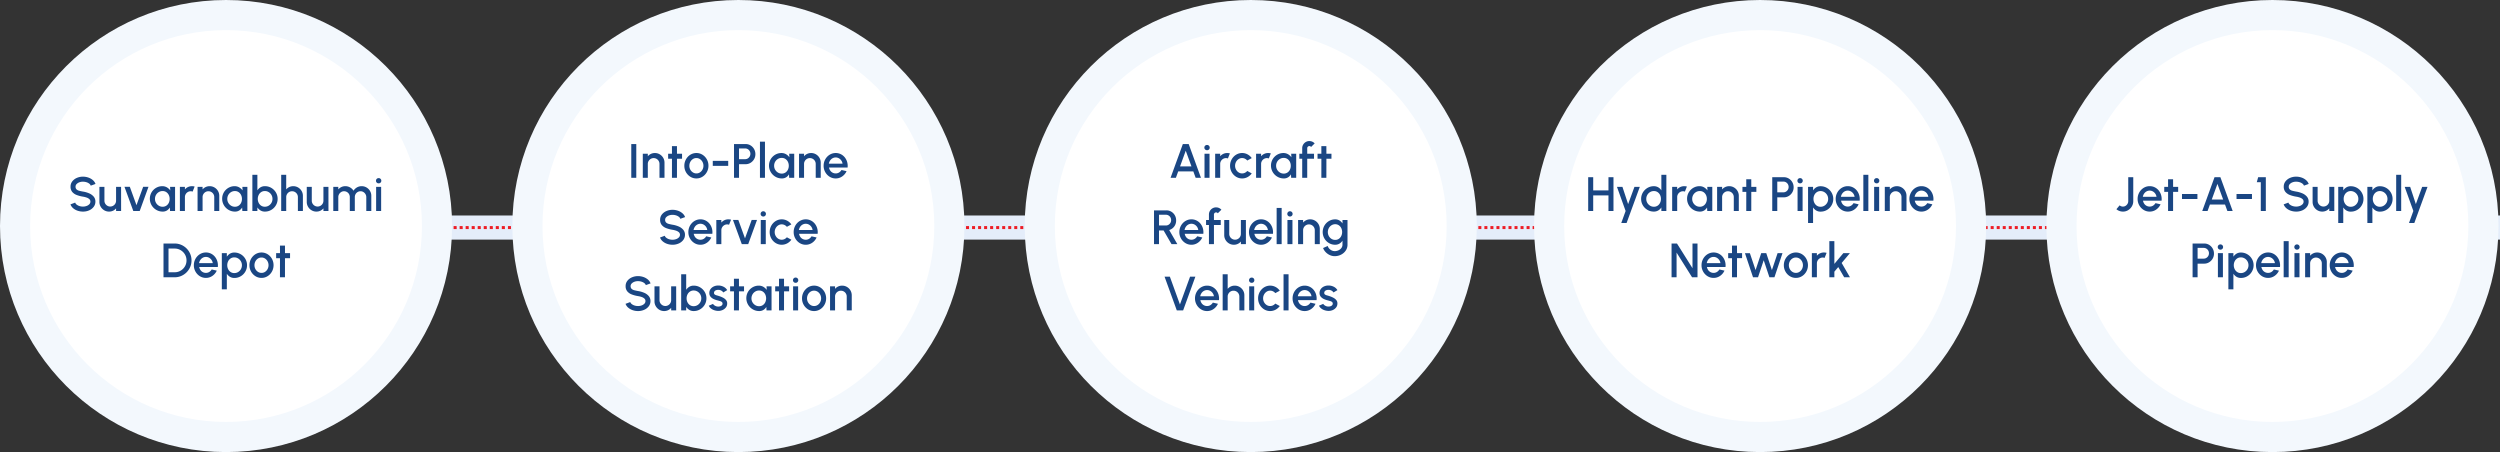
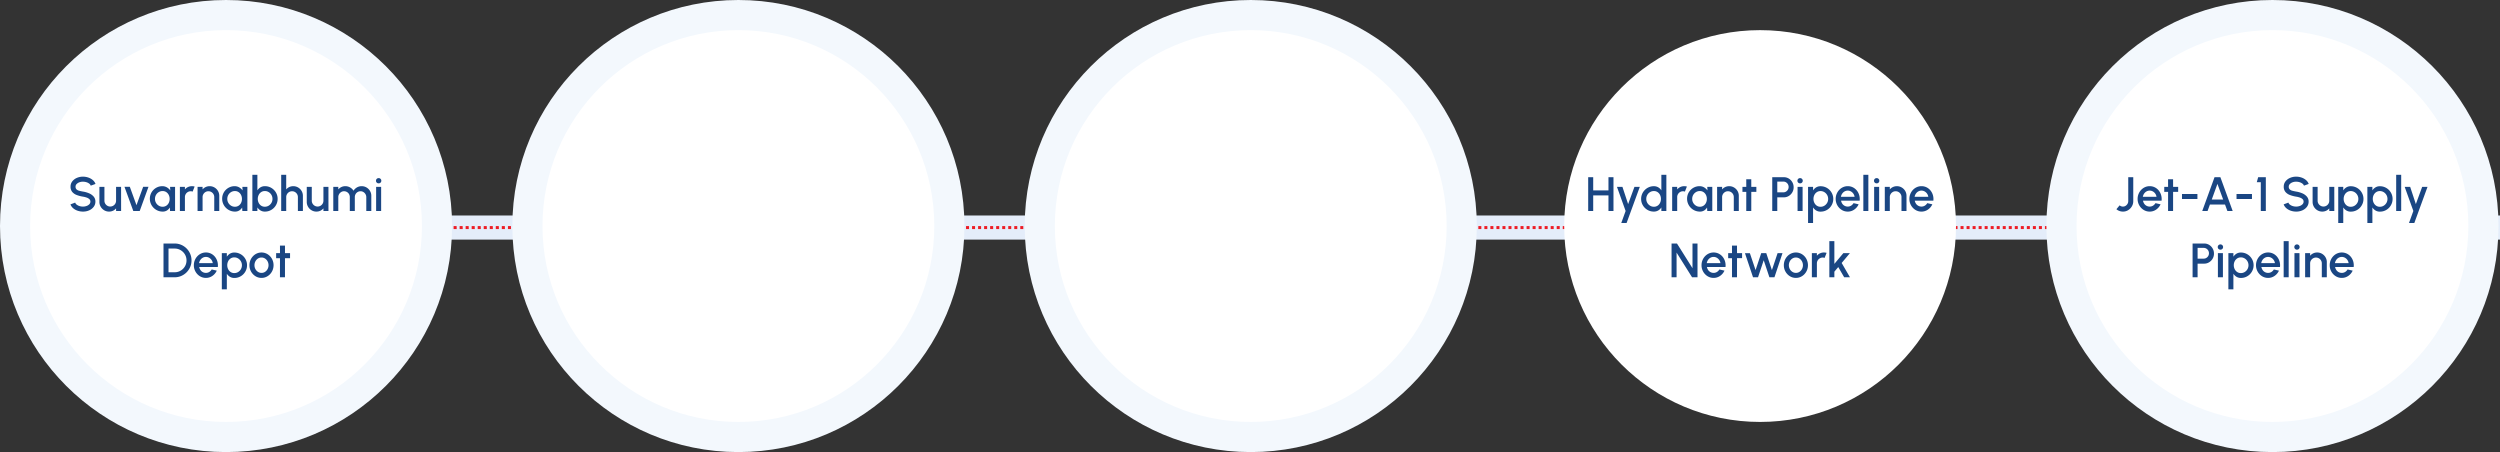
<svg xmlns="http://www.w3.org/2000/svg" width="829.5" height="150" viewBox="0 0 829.5 150">
  <rect x="0" y="0" width="829.5" height="150" fill="#333333" stroke="none" />
  <g id="info_1" data-name="info 1" transform="translate(-2758.25 10063)">
    <g id="Group_40837" data-name="Group 40837" transform="translate(21.25 -114)">
      <path id="Line_10692" data-name="Line 10692" d="M829,4H0V-4H829Z" transform="translate(2737.5 -9873.5)" fill="#e4edfa" />
      <path id="Line_10693" data-name="Line 10693" d="M693,.5h-1v-1h1Zm-2,0h-1v-1h1Zm-2,0h-1v-1h1Zm-2,0h-1v-1h1Zm-2,0h-1v-1h1Zm-2,0h-1v-1h1Zm-2,0h-1v-1h1Zm-2,0h-1v-1h1Zm-2,0h-1v-1h1Zm-2,0h-1v-1h1Zm-2,0h-1v-1h1Zm-2,0h-1v-1h1Zm-2,0h-1v-1h1Zm-2,0h-1v-1h1Zm-2,0h-1v-1h1Zm-2,0h-1v-1h1Zm-2,0h-1v-1h1Zm-2,0h-1v-1h1Zm-2,0h-1v-1h1Zm-2,0h-1v-1h1Zm-2,0h-1v-1h1Zm-2,0h-1v-1h1Zm-2,0h-1v-1h1Zm-2,0h-1v-1h1Zm-2,0h-1v-1h1Zm-2,0h-1v-1h1Zm-2,0h-1v-1h1Zm-2,0h-1v-1h1Zm-2,0h-1v-1h1Zm-2,0h-1v-1h1Zm-2,0h-1v-1h1Zm-2,0h-1v-1h1Zm-2,0h-1v-1h1Zm-2,0h-1v-1h1Zm-2,0h-1v-1h1Zm-2,0h-1v-1h1Zm-2,0h-1v-1h1Zm-2,0h-1v-1h1Zm-2,0h-1v-1h1Zm-2,0h-1v-1h1Zm-2,0h-1v-1h1Zm-2,0h-1v-1h1Zm-2,0h-1v-1h1Zm-2,0h-1v-1h1Zm-2,0h-1v-1h1Zm-2,0h-1v-1h1Zm-2,0h-1v-1h1Zm-2,0h-1v-1h1Zm-2,0h-1v-1h1Zm-2,0h-1v-1h1Zm-2,0h-1v-1h1Zm-2,0h-1v-1h1Zm-2,0h-1v-1h1Zm-2,0h-1v-1h1Zm-2,0h-1v-1h1Zm-2,0h-1v-1h1Zm-2,0h-1v-1h1Zm-2,0h-1v-1h1Zm-2,0h-1v-1h1Zm-2,0h-1v-1h1Zm-2,0h-1v-1h1Zm-2,0h-1v-1h1Zm-2,0h-1v-1h1Zm-2,0h-1v-1h1Zm-2,0h-1v-1h1Zm-2,0h-1v-1h1Zm-2,0h-1v-1h1Zm-2,0h-1v-1h1Zm-2,0h-1v-1h1Zm-2,0h-1v-1h1Zm-2,0h-1v-1h1Zm-2,0h-1v-1h1Zm-2,0h-1v-1h1Zm-2,0h-1v-1h1Zm-2,0h-1v-1h1Zm-2,0h-1v-1h1Zm-2,0h-1v-1h1Zm-2,0h-1v-1h1Zm-2,0h-1v-1h1Zm-2,0h-1v-1h1Zm-2,0h-1v-1h1Zm-2,0h-1v-1h1Zm-2,0h-1v-1h1Zm-2,0h-1v-1h1Zm-2,0h-1v-1h1Zm-2,0h-1v-1h1Zm-2,0h-1v-1h1Zm-2,0h-1v-1h1Zm-2,0h-1v-1h1Zm-2,0h-1v-1h1Zm-2,0h-1v-1h1Zm-2,0h-1v-1h1Zm-2,0h-1v-1h1Zm-2,0h-1v-1h1Zm-2,0h-1v-1h1Zm-2,0h-1v-1h1Zm-2,0h-1v-1h1Zm-2,0h-1v-1h1Zm-2,0h-1v-1h1Zm-2,0h-1v-1h1Zm-2,0h-1v-1h1Zm-2,0h-1v-1h1Zm-2,0h-1v-1h1Zm-2,0h-1v-1h1Zm-2,0h-1v-1h1Zm-2,0h-1v-1h1Zm-2,0h-1v-1h1Zm-2,0h-1v-1h1Zm-2,0h-1v-1h1Zm-2,0h-1v-1h1Zm-2,0h-1v-1h1Zm-2,0h-1v-1h1Zm-2,0h-1v-1h1Zm-2,0h-1v-1h1Zm-2,0h-1v-1h1Zm-2,0h-1v-1h1Zm-2,0h-1v-1h1Zm-2,0h-1v-1h1Zm-2,0h-1v-1h1Zm-2,0h-1v-1h1Zm-2,0h-1v-1h1Zm-2,0h-1v-1h1Zm-2,0h-1v-1h1Zm-2,0h-1v-1h1Zm-2,0h-1v-1h1Zm-2,0h-1v-1h1Zm-2,0h-1v-1h1Zm-2,0h-1v-1h1Zm-2,0h-1v-1h1Zm-2,0h-1v-1h1Zm-2,0h-1v-1h1Zm-2,0h-1v-1h1Zm-2,0h-1v-1h1Zm-2,0h-1v-1h1Zm-2,0h-1v-1h1Zm-2,0h-1v-1h1Zm-2,0h-1v-1h1Zm-2,0h-1v-1h1Zm-2,0h-1v-1h1Zm-2,0h-1v-1h1Zm-2,0h-1v-1h1Zm-2,0h-1v-1h1Zm-2,0h-1v-1h1Zm-2,0h-1v-1h1Zm-2,0h-1v-1h1Zm-2,0h-1v-1h1Zm-2,0h-1v-1h1Zm-2,0h-1v-1h1Zm-2,0h-1v-1h1Zm-2,0h-1v-1h1Zm-2,0h-1v-1h1Zm-2,0h-1v-1h1Zm-2,0h-1v-1h1Zm-2,0h-1v-1h1Zm-2,0h-1v-1h1Zm-2,0h-1v-1h1Zm-2,0h-1v-1h1Zm-2,0h-1v-1h1Zm-2,0h-1v-1h1Zm-2,0h-1v-1h1Zm-2,0h-1v-1h1Zm-2,0h-1v-1h1Zm-2,0h-1v-1h1Zm-2,0h-1v-1h1Zm-2,0h-1v-1h1Zm-2,0h-1v-1h1Zm-2,0h-1v-1h1Zm-2,0h-1v-1h1Zm-2,0h-1v-1h1Zm-2,0h-1v-1h1Zm-2,0h-1v-1h1Zm-2,0h-1v-1h1Zm-2,0h-1v-1h1Zm-2,0h-1v-1h1Zm-2,0h-1v-1h1Zm-2,0h-1v-1h1Zm-2,0h-1v-1h1Zm-2,0h-1v-1h1Zm-2,0h-1v-1h1Zm-2,0h-1v-1h1Zm-2,0h-1v-1h1Zm-2,0h-1v-1h1Zm-2,0h-1v-1h1Zm-2,0h-1v-1h1Zm-2,0h-1v-1h1Zm-2,0h-1v-1h1Zm-2,0h-1v-1h1Zm-2,0h-1v-1h1Zm-2,0h-1v-1h1Zm-2,0h-1v-1h1Zm-2,0h-1v-1h1Zm-2,0h-1v-1h1Zm-2,0h-1v-1h1Zm-2,0h-1v-1h1Zm-2,0h-1v-1h1Zm-2,0h-1v-1h1Zm-2,0h-1v-1h1Zm-2,0h-1v-1h1Zm-2,0h-1v-1h1Zm-2,0h-1v-1h1Zm-2,0h-1v-1h1Zm-2,0h-1v-1h1Zm-2,0h-1v-1h1Zm-2,0h-1v-1h1Zm-2,0h-1v-1h1Zm-2,0h-1v-1h1Zm-2,0h-1v-1h1Zm-2,0h-1v-1h1Zm-2,0h-1v-1h1Zm-2,0h-1v-1h1Zm-2,0h-1v-1h1Zm-2,0h-1v-1h1Zm-2,0h-1v-1h1Zm-2,0h-1v-1h1Zm-2,0h-1v-1h1Zm-2,0h-1v-1h1Zm-2,0h-1v-1h1Zm-2,0h-1v-1h1Zm-2,0h-1v-1h1Zm-2,0h-1v-1h1Zm-2,0h-1v-1h1Zm-2,0h-1v-1h1Zm-2,0h-1v-1h1Zm-2,0h-1v-1h1Zm-2,0h-1v-1h1Zm-2,0h-1v-1h1Zm-2,0h-1v-1h1Zm-2,0h-1v-1h1Zm-2,0h-1v-1h1Zm-2,0h-1v-1h1Zm-2,0h-1v-1h1Zm-2,0h-1v-1h1Zm-2,0h-1v-1h1Zm-2,0h-1v-1h1Zm-2,0h-1v-1h1Zm-2,0h-1v-1h1Zm-2,0h-1v-1h1Zm-2,0h-1v-1h1Zm-2,0h-1v-1h1Zm-2,0h-1v-1h1Zm-2,0h-1v-1h1Zm-2,0h-1v-1h1Zm-2,0h-1v-1h1Zm-2,0h-1v-1h1Zm-2,0h-1v-1h1Zm-2,0h-1v-1h1Zm-2,0h-1v-1h1Zm-2,0h-1v-1h1Zm-2,0h-1v-1h1Zm-2,0h-1v-1h1Zm-2,0h-1v-1h1Zm-2,0h-1v-1h1Zm-2,0h-1v-1h1Zm-2,0h-1v-1h1Zm-2,0h-1v-1h1Zm-2,0h-1v-1h1Zm-2,0h-1v-1h1Zm-2,0h-1v-1h1Zm-2,0h-1v-1h1Zm-2,0h-1v-1h1Zm-2,0h-1v-1h1Zm-2,0h-1v-1h1Zm-2,0h-1v-1h1Zm-2,0h-1v-1h1Zm-2,0h-1v-1h1Zm-2,0h-1v-1h1Zm-2,0h-1v-1h1Zm-2,0h-1v-1h1Zm-2,0h-1v-1h1Zm-2,0h-1v-1h1Zm-2,0h-1v-1h1Zm-2,0h-1v-1h1Zm-2,0h-1v-1h1Zm-2,0h-1v-1h1Zm-2,0h-1v-1h1Zm-2,0h-1v-1h1Zm-2,0h-1v-1h1Zm-2,0h-1v-1h1Zm-2,0h-1v-1h1Zm-2,0h-1v-1h1Zm-2,0h-1v-1h1Zm-2,0h-1v-1h1Zm-2,0h-1v-1h1Zm-2,0h-1v-1h1Zm-2,0h-1v-1h1Zm-2,0h-1v-1h1Zm-2,0h-1v-1h1Zm-2,0h-1v-1h1Zm-2,0h-1v-1h1Zm-2,0h-1v-1h1Zm-2,0h-1v-1h1Zm-2,0h-1v-1h1Zm-2,0h-1v-1h1Zm-2,0h-1v-1h1Zm-2,0h-1v-1h1Zm-2,0h-1v-1h1Zm-2,0h-1v-1h1Zm-2,0H98v-1h1Zm-2,0H96v-1h1Zm-2,0H94v-1h1Zm-2,0H92v-1h1Zm-2,0H90v-1h1Zm-2,0H88v-1h1Zm-2,0H86v-1h1Zm-2,0H84v-1h1Zm-2,0H82v-1h1Zm-2,0H80v-1h1Zm-2,0H78v-1h1Zm-2,0H76v-1h1Zm-2,0H74v-1h1Zm-2,0H72v-1h1Zm-2,0H70v-1h1Zm-2,0H68v-1h1Zm-2,0H66v-1h1Zm-2,0H64v-1h1Zm-2,0H62v-1h1Zm-2,0H60v-1h1Zm-2,0H58v-1h1Zm-2,0H56v-1h1Zm-2,0H54v-1h1Zm-2,0H52v-1h1Zm-2,0H50v-1h1Zm-2,0H48v-1h1Zm-2,0H46v-1h1Zm-2,0H44v-1h1Zm-2,0H42v-1h1Zm-2,0H40v-1h1Zm-2,0H38v-1h1Zm-2,0H36v-1h1Zm-2,0H34v-1h1Zm-2,0H32v-1h1Zm-2,0H30v-1h1Zm-2,0H28v-1h1Zm-2,0H26v-1h1Zm-2,0H24v-1h1Zm-2,0H22v-1h1Zm-2,0H20v-1h1Zm-2,0H18v-1h1Zm-2,0H16v-1h1Zm-2,0H14v-1h1Zm-2,0H12v-1h1Zm-2,0H10v-1h1ZM9,.5H8v-1H9ZM7,.5H6v-1H7ZM5,.5H4v-1H5ZM3,.5H2v-1H3ZM1,.5H0v-1H1Z" transform="translate(2805.5 -9873.5)" fill="#ed1c25" />
      <g id="Group_40836" data-name="Group 40836" transform="translate(2270 -14475)">
        <circle id="Ellipse_2198" data-name="Ellipse 2198" cx="75" cy="75" r="75" transform="translate(467 4526)" fill="#f3f8fd" />
        <circle id="Ellipse_2203" data-name="Ellipse 2203" cx="65" cy="65" r="65" transform="translate(477 4536)" fill="#fff" />
      </g>
      <g id="Group_40835" data-name="Group 40835" transform="translate(2265 -14475)">
        <circle id="Ellipse_2199" data-name="Ellipse 2199" cx="75" cy="75" r="75" transform="translate(642 4526)" fill="#f3f8fd" />
        <circle id="Ellipse_2204" data-name="Ellipse 2204" cx="65" cy="65" r="65" transform="translate(652 4536)" fill="#fff" />
      </g>
      <g id="Group_40832" data-name="Group 40832" transform="translate(2260 -14475)">
        <circle id="Ellipse_2200" data-name="Ellipse 2200" cx="75" cy="75" r="75" transform="translate(817 4526)" fill="#f3f8fd" />
        <circle id="Ellipse_2205" data-name="Ellipse 2205" cx="65" cy="65" r="65" transform="translate(827 4536)" fill="#fff" />
      </g>
      <g id="Group_40833" data-name="Group 40833" transform="translate(2255 -14475)">
-         <circle id="Ellipse_2201" data-name="Ellipse 2201" cx="75" cy="75" r="75" transform="translate(991 4526)" fill="#f3f8fd" />
        <circle id="Ellipse_2206" data-name="Ellipse 2206" cx="65" cy="65" r="65" transform="translate(1001 4536)" fill="#fff" />
      </g>
      <g id="Group_40834" data-name="Group 40834" transform="translate(2250 -14475)">
        <circle id="Ellipse_2202" data-name="Ellipse 2202" cx="75" cy="75" r="75" transform="translate(1166 4526)" fill="#f3f8fd" />
        <circle id="Ellipse_2207" data-name="Ellipse 2207" cx="65" cy="65" r="65" transform="translate(1176 4536)" fill="#fff" />
      </g>
      <path id="Path_77424" data-name="Path 77424" d="M-47.472.208A5.46,5.46,0,0,1-49.24-.08a4.458,4.458,0,0,1-1.48-.828,3.045,3.045,0,0,1-.9-1.284l1.56-.584a1.506,1.506,0,0,0,.524.684,2.918,2.918,0,0,0,.928.468,3.816,3.816,0,0,0,1.14.168,3.452,3.452,0,0,0,1.2-.208,2.348,2.348,0,0,0,.912-.576,1.217,1.217,0,0,0,.348-.864,1.08,1.08,0,0,0-.364-.84,2.635,2.635,0,0,0-.928-.52,7.033,7.033,0,0,0-1.172-.288,10.229,10.229,0,0,1-2.108-.56,3.51,3.51,0,0,1-1.472-1.032,2.652,2.652,0,0,1-.54-1.728,2.779,2.779,0,0,1,.572-1.744,3.776,3.776,0,0,1,1.512-1.156,5.016,5.016,0,0,1,2.036-.412,5.444,5.444,0,0,1,1.748.284,4.548,4.548,0,0,1,1.488.824,3.044,3.044,0,0,1,.924,1.308l-1.576.568a1.461,1.461,0,0,0-.52-.684,2.968,2.968,0,0,0-.924-.46,3.816,3.816,0,0,0-1.14-.168,3.214,3.214,0,0,0-1.2.2,2.432,2.432,0,0,0-.908.58,1.2,1.2,0,0,0-.352.856,1.2,1.2,0,0,0,.328.912,2,2,0,0,0,.884.46q.556.148,1.244.268a8.456,8.456,0,0,1,2.044.584,4.052,4.052,0,0,1,1.512,1.084,2.482,2.482,0,0,1,.572,1.66,2.784,2.784,0,0,1-.572,1.74A3.761,3.761,0,0,1-45.428-.2,5.035,5.035,0,0,1-47.472.208ZM-42.016-3V-8h1.664v4.592a1.861,1.861,0,0,0,.264.976,1.989,1.989,0,0,0,.7.7,1.868,1.868,0,0,0,.968.26,1.862,1.862,0,0,0,.972-.26,1.967,1.967,0,0,0,.7-.7,1.883,1.883,0,0,0,.26-.976V-8h1.664l.008,8H-36.48l-.008-.864A2.906,2.906,0,0,1-37.5-.08a3.008,3.008,0,0,1-1.3.288,3.107,3.107,0,0,1-1.616-.432,3.267,3.267,0,0,1-1.16-1.16A3.107,3.107,0,0,1-42.016-3ZM-28.64,0h-2.136L-33.7-8.016h1.776l2.208,6.1,2.216-6.1h1.768Zm10.064-8h1.664V0h-1.672l-.064-1.16a2.782,2.782,0,0,1-.952.992,2.611,2.611,0,0,1-1.416.376,4.165,4.165,0,0,1-1.656-.332,4.272,4.272,0,0,1-1.364-.924,4.308,4.308,0,0,1-.916-1.364,4.2,4.2,0,0,1-.328-1.66,4.092,4.092,0,0,1,.32-1.612,4.129,4.129,0,0,1,.888-1.324A4.209,4.209,0,0,1-22.756-7.9a3.992,3.992,0,0,1,1.6-.324,2.962,2.962,0,0,1,1.54.4A3.6,3.6,0,0,1-18.5-6.816Zm-2.48,6.6a2.187,2.187,0,0,0,1.232-.348,2.342,2.342,0,0,0,.82-.94A2.925,2.925,0,0,0-18.712-4a2.91,2.91,0,0,0-.3-1.32,2.383,2.383,0,0,0-.82-.94,2.168,2.168,0,0,0-1.228-.348,2.392,2.392,0,0,0-1.272.352,2.581,2.581,0,0,0-.912.944A2.611,2.611,0,0,0-23.576-4a2.535,2.535,0,0,0,.348,1.316,2.667,2.667,0,0,0,.92.936A2.364,2.364,0,0,0-21.056-1.4ZM-15.312,0V-8h1.664v.848a2.985,2.985,0,0,1,1.024-.784,3.026,3.026,0,0,1,1.312-.288,3.361,3.361,0,0,1,.888.12l-.664,1.68a1.727,1.727,0,0,0-.624-.12,1.868,1.868,0,0,0-.968.26,1.989,1.989,0,0,0-.7.7,1.861,1.861,0,0,0-.264.976V0ZM-2.248-5.016V0H-3.912V-4.608a1.883,1.883,0,0,0-.26-.976,1.967,1.967,0,0,0-.7-.7,1.877,1.877,0,0,0-.98-.26,1.868,1.868,0,0,0-.968.26,1.989,1.989,0,0,0-.7.7,1.861,1.861,0,0,0-.264.976V0H-9.448V-8h1.664v.848A2.985,2.985,0,0,1-6.76-7.936a3.026,3.026,0,0,1,1.312-.288,3.107,3.107,0,0,1,1.616.432,3.235,3.235,0,0,1,1.156,1.16A3.129,3.129,0,0,1-2.248-5.016ZM5.416-8H7.08V0H5.408L5.344-1.16a2.782,2.782,0,0,1-.952.992A2.611,2.611,0,0,1,2.976.208,4.165,4.165,0,0,1,1.32-.124,4.272,4.272,0,0,1-.044-1.048,4.308,4.308,0,0,1-.96-2.412a4.2,4.2,0,0,1-.328-1.66,4.092,4.092,0,0,1,.32-1.612A4.129,4.129,0,0,1-.08-7.008,4.209,4.209,0,0,1,1.236-7.9a3.992,3.992,0,0,1,1.6-.324,2.962,2.962,0,0,1,1.54.4A3.6,3.6,0,0,1,5.488-6.816ZM2.936-1.4a2.187,2.187,0,0,0,1.232-.348,2.342,2.342,0,0,0,.82-.94A2.925,2.925,0,0,0,5.28-4a2.91,2.91,0,0,0-.3-1.32,2.383,2.383,0,0,0-.82-.94,2.168,2.168,0,0,0-1.228-.348,2.392,2.392,0,0,0-1.272.352,2.581,2.581,0,0,0-.912.944A2.611,2.611,0,0,0,.416-4,2.535,2.535,0,0,0,.764-2.684a2.667,2.667,0,0,0,.92.936A2.364,2.364,0,0,0,2.936-1.4ZM12.9-8.224a4.08,4.08,0,0,1,2.124.568,4.3,4.3,0,0,1,1.524,1.524,4.08,4.08,0,0,1,.568,2.124,4.1,4.1,0,0,1-.328,1.636,4.257,4.257,0,0,1-.908,1.344,4.257,4.257,0,0,1-1.344.908A4.1,4.1,0,0,1,12.9.208,2.736,2.736,0,0,1,11.428-.18a3.275,3.275,0,0,1-1.028-1V0H8.736V-12H10.4v5.16a3.2,3.2,0,0,1,1.028-1A2.758,2.758,0,0,1,12.9-8.224ZM12.88-1.408a2.392,2.392,0,0,0,1.272-.352,2.613,2.613,0,0,0,.916-.944,2.572,2.572,0,0,0,.34-1.3,2.579,2.579,0,0,0-.344-1.32,2.613,2.613,0,0,0-.92-.94,2.4,2.4,0,0,0-1.264-.348,2.155,2.155,0,0,0-1.224.352,2.4,2.4,0,0,0-.824.944,2.892,2.892,0,0,0-.3,1.312,2.892,2.892,0,0,0,.3,1.312,2.372,2.372,0,0,0,.824.94A2.173,2.173,0,0,0,12.88-1.408ZM25.5-5.016V0H23.84V-4.608a1.883,1.883,0,0,0-.26-.976,1.967,1.967,0,0,0-.7-.7,1.877,1.877,0,0,0-.98-.26,1.868,1.868,0,0,0-.968.26,1.989,1.989,0,0,0-.7.7,1.861,1.861,0,0,0-.264.976V0H18.3V-12h1.664v4.848a2.985,2.985,0,0,1,1.024-.784A3.026,3.026,0,0,1,22.3-8.224a3.107,3.107,0,0,1,1.616.432,3.235,3.235,0,0,1,1.156,1.16A3.129,3.129,0,0,1,25.5-5.016ZM26.784-3V-8h1.664v4.592a1.861,1.861,0,0,0,.264.976,1.989,1.989,0,0,0,.7.7,1.868,1.868,0,0,0,.968.26,1.862,1.862,0,0,0,.972-.26,1.967,1.967,0,0,0,.7-.7,1.883,1.883,0,0,0,.26-.976V-8h1.664l.008,8H32.32l-.008-.864A2.906,2.906,0,0,1,31.3-.08a3.008,3.008,0,0,1-1.3.288,3.107,3.107,0,0,1-1.616-.432,3.267,3.267,0,0,1-1.16-1.16A3.107,3.107,0,0,1,26.784-3Zm8.8,3V-8h1.664v.848a3,3,0,0,1,1.02-.784,3,3,0,0,1,1.308-.288,3.118,3.118,0,0,1,1.576.412A3.19,3.19,0,0,1,42.3-6.72a3.22,3.22,0,0,1,1.132-1.092,3.053,3.053,0,0,1,1.564-.412,3.107,3.107,0,0,1,1.616.432,3.267,3.267,0,0,1,1.16,1.16A3.107,3.107,0,0,1,48.2-5.016V0H46.536V-4.592a1.89,1.89,0,0,0-.256-.968,2.045,2.045,0,0,0-.688-.712,1.765,1.765,0,0,0-.96-.272,1.848,1.848,0,0,0-.96.256,1.913,1.913,0,0,0-.688.7,1.952,1.952,0,0,0-.256,1V0H41.064V-4.592a1.952,1.952,0,0,0-.256-1,1.9,1.9,0,0,0-.692-.7,1.869,1.869,0,0,0-.964-.256,1.771,1.771,0,0,0-.956.272,2.033,2.033,0,0,0-.692.712,1.89,1.89,0,0,0-.256.968V0ZM49.8-8h1.664V0H49.8Zm.848-1.16a.883.883,0,0,1-.64-.248.832.832,0,0,1-.256-.624.836.836,0,0,1,.256-.62.866.866,0,0,1,.632-.252.856.856,0,0,1,.624.252.836.836,0,0,1,.256.62.839.839,0,0,1-.252.624A.85.85,0,0,1,50.648-9.16ZM-20.752,22V10.8h3.7a5.459,5.459,0,0,1,2.176.436,5.614,5.614,0,0,1,1.784,1.208,5.708,5.708,0,0,1,1.2,1.784,5.43,5.43,0,0,1,.436,2.172,5.43,5.43,0,0,1-.436,2.172,5.708,5.708,0,0,1-1.2,1.784,5.614,5.614,0,0,1-1.784,1.208A5.459,5.459,0,0,1-17.048,22Zm1.664-1.664h2.04a3.821,3.821,0,0,0,1.524-.3,4.017,4.017,0,0,0,1.256-.848,3.925,3.925,0,0,0,.852-1.256,3.85,3.85,0,0,0,.3-1.528,3.85,3.85,0,0,0-.3-1.528,3.925,3.925,0,0,0-.852-1.256,4.017,4.017,0,0,0-1.256-.848,3.821,3.821,0,0,0-1.524-.3h-2.04ZM-6.68,22.208a3.718,3.718,0,0,1-2.012-.568,4.2,4.2,0,0,1-1.448-1.524A4.227,4.227,0,0,1-10.68,18a4.306,4.306,0,0,1,.312-1.644,4.309,4.309,0,0,1,.86-1.344A4,4,0,0,1-8.232,14.1a3.735,3.735,0,0,1,1.552-.328,3.753,3.753,0,0,1,1.688.38A3.91,3.91,0,0,1-3.68,15.2a4.354,4.354,0,0,1,.8,1.536,4.7,4.7,0,0,1,.152,1.844H-8.9a2.627,2.627,0,0,0,.4,1,2.173,2.173,0,0,0,.768.7,2.2,2.2,0,0,0,1.044.264,2.091,2.091,0,0,0,1.108-.3,2.4,2.4,0,0,0,.82-.84l1.688.392a4.189,4.189,0,0,1-1.448,1.74A3.7,3.7,0,0,1-6.68,22.208Zm-2.272-4.9h4.544a2.384,2.384,0,0,0-.4-1.044,2.448,2.448,0,0,0-.808-.744,2.1,2.1,0,0,0-1.06-.276,2.111,2.111,0,0,0-1.052.272,2.334,2.334,0,0,0-.8.74A2.7,2.7,0,0,0-8.952,17.312ZM.264,26H-1.4V14H.264v1.176a3.217,3.217,0,0,1,1.024-1,2.752,2.752,0,0,1,1.472-.384A4.1,4.1,0,0,1,4.4,14.12a4.21,4.21,0,0,1,1.34.908,4.3,4.3,0,0,1,.9,1.34A4.074,4.074,0,0,1,6.968,18a4.131,4.131,0,0,1-.328,1.64,4.278,4.278,0,0,1-.9,1.348A4.21,4.21,0,0,1,4.4,21.9a4.1,4.1,0,0,1-1.636.328,2.731,2.731,0,0,1-1.472-.388,3.29,3.29,0,0,1-1.024-1Zm2.48-10.6a2.155,2.155,0,0,0-1.224.352,2.408,2.408,0,0,0-.824.94,3.047,3.047,0,0,0,0,2.62,2.4,2.4,0,0,0,.824.944,2.155,2.155,0,0,0,1.224.352,2.4,2.4,0,0,0,1.264-.348,2.613,2.613,0,0,0,.92-.94,2.688,2.688,0,0,0,0-2.624,2.613,2.613,0,0,0-.916-.944A2.392,2.392,0,0,0,2.744,15.4Zm9.024,6.808a3.718,3.718,0,0,1-2.012-.568A4.248,4.248,0,0,1,7.768,18,4.308,4.308,0,0,1,8.94,15.012a4,4,0,0,1,1.276-.908,3.842,3.842,0,0,1,3.564.24,4.2,4.2,0,0,1,1.448,1.528,4.446,4.446,0,0,1,.228,3.76,4.322,4.322,0,0,1-.86,1.34,4.012,4.012,0,0,1-1.272.908A3.726,3.726,0,0,1,11.768,22.208Zm0-1.664a2.1,2.1,0,0,0,1.192-.352,2.519,2.519,0,0,0,.836-.932,2.741,2.741,0,0,0-.008-2.54,2.544,2.544,0,0,0-.844-.932,2.171,2.171,0,0,0-2.364,0,2.5,2.5,0,0,0-.84.936A2.685,2.685,0,0,0,9.432,18a2.607,2.607,0,0,0,.32,1.288,2.516,2.516,0,0,0,.852.916A2.119,2.119,0,0,0,11.768,20.544Zm9.472-4.88H19.56L19.552,22H17.888l.008-6.336H16.624V14H17.9l-.008-2.512h1.664L19.56,14h1.68Z" transform="translate(2812 -9879)" fill="#1a4683" />
-       <path id="Path_77425" data-name="Path 77425" d="M-35.544,0V-11.2h1.664V0ZM-24.52-5.016V0h-1.664V-4.608a1.883,1.883,0,0,0-.26-.976,1.967,1.967,0,0,0-.7-.7,1.877,1.877,0,0,0-.98-.26,1.868,1.868,0,0,0-.968.26,1.989,1.989,0,0,0-.7.7,1.861,1.861,0,0,0-.264.976V0H-31.72V-8h1.664v.848a2.985,2.985,0,0,1,1.024-.784,3.026,3.026,0,0,1,1.312-.288,3.107,3.107,0,0,1,1.616.432,3.235,3.235,0,0,1,1.156,1.16A3.129,3.129,0,0,1-24.52-5.016Zm5.824-1.32h-1.68L-20.384,0h-1.664l.008-6.336h-1.272V-8h1.272l-.008-2.512h1.664L-20.376-8h1.68Zm4.76,6.544A3.718,3.718,0,0,1-15.948-.36,4.2,4.2,0,0,1-17.4-1.884,4.227,4.227,0,0,1-17.936-4a4.306,4.306,0,0,1,.312-1.644,4.309,4.309,0,0,1,.86-1.344A4,4,0,0,1-15.488-7.9a3.734,3.734,0,0,1,1.552-.328,3.718,3.718,0,0,1,2.012.568,4.2,4.2,0,0,1,1.448,1.528A4.265,4.265,0,0,1-9.936-4a4.255,4.255,0,0,1-.312,1.632,4.322,4.322,0,0,1-.86,1.34A4.012,4.012,0,0,1-12.38-.12,3.726,3.726,0,0,1-13.936.208Zm0-1.664a2.1,2.1,0,0,0,1.192-.352,2.519,2.519,0,0,0,.836-.932A2.645,2.645,0,0,0-11.6-4a2.646,2.646,0,0,0-.316-1.28,2.544,2.544,0,0,0-.844-.932,2.091,2.091,0,0,0-1.176-.348,2.106,2.106,0,0,0-1.188.352,2.5,2.5,0,0,0-.84.936A2.685,2.685,0,0,0-16.272-4a2.607,2.607,0,0,0,.32,1.288A2.516,2.516,0,0,0-15.1-1.8,2.119,2.119,0,0,0-13.936-1.456ZM-8.5-5.632h5.12v1.664H-8.5ZM-1.456,0V-11.2H2.4a3.072,3.072,0,0,1,1.636.448A3.339,3.339,0,0,1,5.2-9.544a3.316,3.316,0,0,1,.436,1.68A3.278,3.278,0,0,1,5.2-6.172a3.4,3.4,0,0,1-1.18,1.2A3.049,3.049,0,0,1,2.4-4.52H.208V0ZM.208-6.184H2.232a1.658,1.658,0,0,0,.876-.24,1.816,1.816,0,0,0,.632-.64,1.745,1.745,0,0,0,.236-.9,1.767,1.767,0,0,0-.236-.908,1.773,1.773,0,0,0-.632-.64,1.679,1.679,0,0,0-.876-.236H.208ZM7.152,0V-12H8.816V0Zm9.7-8H18.52V0H16.848l-.064-1.16a2.782,2.782,0,0,1-.952.992,2.611,2.611,0,0,1-1.416.376A4.165,4.165,0,0,1,12.76-.124,4.272,4.272,0,0,1,11.4-1.048a4.308,4.308,0,0,1-.916-1.364,4.2,4.2,0,0,1-.328-1.66,4.092,4.092,0,0,1,.32-1.612,4.129,4.129,0,0,1,.888-1.324A4.209,4.209,0,0,1,12.676-7.9a3.992,3.992,0,0,1,1.6-.324,2.962,2.962,0,0,1,1.54.4,3.6,3.6,0,0,1,1.108,1.012Zm-2.48,6.6a2.187,2.187,0,0,0,1.232-.348,2.342,2.342,0,0,0,.82-.94A2.925,2.925,0,0,0,16.72-4a2.91,2.91,0,0,0-.3-1.32,2.383,2.383,0,0,0-.82-.94,2.168,2.168,0,0,0-1.228-.348,2.392,2.392,0,0,0-1.272.352,2.581,2.581,0,0,0-.912.944A2.611,2.611,0,0,0,11.856-4,2.535,2.535,0,0,0,12.2-2.684a2.667,2.667,0,0,0,.92.936A2.364,2.364,0,0,0,14.376-1.4ZM27.32-5.016V0H25.656V-4.608a1.883,1.883,0,0,0-.26-.976,1.967,1.967,0,0,0-.7-.7,1.877,1.877,0,0,0-.98-.26,1.868,1.868,0,0,0-.968.26,1.989,1.989,0,0,0-.7.7,1.861,1.861,0,0,0-.264.976V0H20.12V-8h1.664v.848a2.985,2.985,0,0,1,1.024-.784,3.026,3.026,0,0,1,1.312-.288,3.107,3.107,0,0,1,1.616.432,3.235,3.235,0,0,1,1.156,1.16A3.129,3.129,0,0,1,27.32-5.016ZM32.28.208A3.718,3.718,0,0,1,30.268-.36,4.2,4.2,0,0,1,28.82-1.884,4.227,4.227,0,0,1,28.28-4a4.306,4.306,0,0,1,.312-1.644,4.309,4.309,0,0,1,.86-1.344A4,4,0,0,1,30.728-7.9a3.734,3.734,0,0,1,1.552-.328,3.753,3.753,0,0,1,1.688.38A3.91,3.91,0,0,1,35.28-6.8a4.354,4.354,0,0,1,.8,1.536,4.7,4.7,0,0,1,.152,1.844H30.064a2.627,2.627,0,0,0,.4,1,2.173,2.173,0,0,0,.768.7,2.2,2.2,0,0,0,1.044.264,2.091,2.091,0,0,0,1.108-.3,2.4,2.4,0,0,0,.82-.84l1.688.392a4.189,4.189,0,0,1-1.448,1.74A3.7,3.7,0,0,1,32.28.208Zm-2.272-4.9h4.544a2.384,2.384,0,0,0-.4-1.044,2.448,2.448,0,0,0-.808-.744,2.1,2.1,0,0,0-1.06-.276,2.111,2.111,0,0,0-1.052.272,2.334,2.334,0,0,0-.8.74A2.7,2.7,0,0,0,30.008-4.688Zm-51.86,26.9a5.46,5.46,0,0,1-1.768-.288,4.458,4.458,0,0,1-1.48-.828,3.045,3.045,0,0,1-.9-1.284l1.56-.584a1.506,1.506,0,0,0,.524.684,2.918,2.918,0,0,0,.928.468,3.816,3.816,0,0,0,1.14.168,3.452,3.452,0,0,0,1.2-.208,2.348,2.348,0,0,0,.912-.576,1.217,1.217,0,0,0,.348-.864,1.08,1.08,0,0,0-.364-.84,2.635,2.635,0,0,0-.928-.52,7.033,7.033,0,0,0-1.172-.288,10.23,10.23,0,0,1-2.108-.56,3.51,3.51,0,0,1-1.472-1.032,2.652,2.652,0,0,1-.54-1.728,2.779,2.779,0,0,1,.572-1.744,3.776,3.776,0,0,1,1.512-1.156,5.016,5.016,0,0,1,2.036-.412A5.444,5.444,0,0,1-20.1,10.9a4.548,4.548,0,0,1,1.488.824,3.044,3.044,0,0,1,.924,1.308l-1.576.568a1.461,1.461,0,0,0-.52-.684,2.968,2.968,0,0,0-.924-.46,3.816,3.816,0,0,0-1.14-.168,3.214,3.214,0,0,0-1.2.2,2.432,2.432,0,0,0-.908.58,1.2,1.2,0,0,0-.352.856,1.2,1.2,0,0,0,.328.912,2,2,0,0,0,.884.46q.556.148,1.244.268a8.456,8.456,0,0,1,2.044.584A4.052,4.052,0,0,1-18.3,17.236a2.482,2.482,0,0,1,.572,1.66,2.784,2.784,0,0,1-.572,1.74,3.761,3.761,0,0,1-1.512,1.16A5.035,5.035,0,0,1-21.852,22.208Zm9.248,0a3.718,3.718,0,0,1-2.012-.568,4.2,4.2,0,0,1-1.448-1.524A4.227,4.227,0,0,1-16.6,18a4.306,4.306,0,0,1,.312-1.644,4.309,4.309,0,0,1,.86-1.344,4,4,0,0,1,1.276-.908,3.734,3.734,0,0,1,1.552-.328,3.753,3.753,0,0,1,1.688.38A3.91,3.91,0,0,1-9.6,15.2a4.354,4.354,0,0,1,.8,1.536,4.7,4.7,0,0,1,.152,1.844H-14.82a2.627,2.627,0,0,0,.4,1,2.173,2.173,0,0,0,.768.7,2.2,2.2,0,0,0,1.044.264,2.091,2.091,0,0,0,1.108-.3,2.4,2.4,0,0,0,.82-.84l1.688.392a4.189,4.189,0,0,1-1.448,1.74A3.7,3.7,0,0,1-12.6,22.208Zm-2.272-4.9h4.544a2.384,2.384,0,0,0-.4-1.044,2.448,2.448,0,0,0-.808-.744,2.1,2.1,0,0,0-1.06-.276,2.111,2.111,0,0,0-1.052.272,2.334,2.334,0,0,0-.8.74A2.7,2.7,0,0,0-14.876,17.312ZM-7.324,22V14H-5.66v.848a2.985,2.985,0,0,1,1.024-.784,3.026,3.026,0,0,1,1.312-.288,3.361,3.361,0,0,1,.888.12l-.664,1.68a1.727,1.727,0,0,0-.624-.12,1.868,1.868,0,0,0-.968.26,1.989,1.989,0,0,0-.7.7,1.861,1.861,0,0,0-.264.976V22ZM3.26,22H1.124L-1.8,13.984H-.02l2.208,6.1,2.216-6.1H6.172Zm4.16-8H9.084v8H7.42Zm.848-1.16a.883.883,0,0,1-.64-.248.884.884,0,0,1,0-1.244A.866.866,0,0,1,8.26,11.1a.856.856,0,0,1,.624.252.889.889,0,0,1,0,1.244A.85.85,0,0,1,8.268,12.84Zm7.816,6.888,1.488.808a4.069,4.069,0,0,1-1.38,1.216,3.838,3.838,0,0,1-3.824-.112A4.248,4.248,0,0,1,10.38,18a4.308,4.308,0,0,1,1.172-2.988,4,4,0,0,1,1.276-.908,3.832,3.832,0,0,1,3.364.128,4.036,4.036,0,0,1,1.38,1.224l-1.488.808a2.3,2.3,0,0,0-.784-.612,2.129,2.129,0,0,0-.92-.212,2.089,2.089,0,0,0-1.188.356,2.54,2.54,0,0,0-.84.936A2.661,2.661,0,0,0,12.044,18a2.618,2.618,0,0,0,.312,1.26,2.54,2.54,0,0,0,.844.932,2.13,2.13,0,0,0,2.124.128A2.378,2.378,0,0,0,16.084,19.728Zm6.256,2.48a3.718,3.718,0,0,1-2.012-.568A4.248,4.248,0,0,1,18.34,18a4.308,4.308,0,0,1,1.172-2.988,4,4,0,0,1,1.276-.908,3.889,3.889,0,0,1,3.24.052A3.91,3.91,0,0,1,25.34,15.2a4.354,4.354,0,0,1,.8,1.536,4.7,4.7,0,0,1,.152,1.844H20.124a2.627,2.627,0,0,0,.4,1,2.173,2.173,0,0,0,.768.7,2.2,2.2,0,0,0,1.044.264,2.091,2.091,0,0,0,1.108-.3,2.4,2.4,0,0,0,.82-.84l1.688.392a4.189,4.189,0,0,1-1.448,1.74A3.7,3.7,0,0,1,22.34,22.208Zm-2.272-4.9h4.544a2.384,2.384,0,0,0-.4-1.044,2.448,2.448,0,0,0-.808-.744,2.172,2.172,0,0,0-2.112,0,2.334,2.334,0,0,0-.8.74A2.7,2.7,0,0,0,20.068,17.312ZM-33.3,44.208a5.46,5.46,0,0,1-1.768-.288,4.458,4.458,0,0,1-1.48-.828,3.045,3.045,0,0,1-.9-1.284l1.56-.584a1.506,1.506,0,0,0,.524.684,2.918,2.918,0,0,0,.928.468,3.816,3.816,0,0,0,1.14.168,3.452,3.452,0,0,0,1.2-.208,2.348,2.348,0,0,0,.912-.576,1.217,1.217,0,0,0,.348-.864,1.08,1.08,0,0,0-.364-.84,2.635,2.635,0,0,0-.928-.52,7.034,7.034,0,0,0-1.172-.288,10.23,10.23,0,0,1-2.108-.56,3.51,3.51,0,0,1-1.472-1.032,2.652,2.652,0,0,1-.54-1.728,2.779,2.779,0,0,1,.572-1.744,3.776,3.776,0,0,1,1.512-1.156,5.016,5.016,0,0,1,2.036-.412,5.444,5.444,0,0,1,1.748.284,4.548,4.548,0,0,1,1.488.824,3.044,3.044,0,0,1,.924,1.308l-1.576.568a1.461,1.461,0,0,0-.52-.684,2.968,2.968,0,0,0-.924-.46,3.816,3.816,0,0,0-1.14-.168,3.214,3.214,0,0,0-1.2.2,2.432,2.432,0,0,0-.908.58,1.2,1.2,0,0,0-.352.856,1.2,1.2,0,0,0,.328.912,2,2,0,0,0,.884.46q.556.148,1.244.268a8.456,8.456,0,0,1,2.044.584,4.052,4.052,0,0,1,1.512,1.084,2.482,2.482,0,0,1,.572,1.66,2.784,2.784,0,0,1-.572,1.74,3.761,3.761,0,0,1-1.512,1.16A5.035,5.035,0,0,1-33.3,44.208ZM-27.84,41V36h1.664v4.592a1.861,1.861,0,0,0,.264.976,1.989,1.989,0,0,0,.7.7,1.868,1.868,0,0,0,.968.26,1.862,1.862,0,0,0,.972-.26,1.967,1.967,0,0,0,.7-.7,1.883,1.883,0,0,0,.26-.976V36h1.664l.008,8H-22.3l-.008-.864a2.906,2.906,0,0,1-1.016.784,3.008,3.008,0,0,1-1.3.288,3.107,3.107,0,0,1-1.616-.432,3.267,3.267,0,0,1-1.16-1.16A3.107,3.107,0,0,1-27.84,41Zm13.016-5.224a4.08,4.08,0,0,1,2.124.568,4.3,4.3,0,0,1,1.524,1.524,4.08,4.08,0,0,1,.568,2.124,4.1,4.1,0,0,1-.328,1.636,4.257,4.257,0,0,1-.908,1.344,4.257,4.257,0,0,1-1.344.908,4.1,4.1,0,0,1-1.636.328,2.736,2.736,0,0,1-1.468-.388,3.275,3.275,0,0,1-1.028-1V44h-1.664V32h1.664v5.16a3.2,3.2,0,0,1,1.028-1A2.758,2.758,0,0,1-14.824,35.776Zm-.016,6.816a2.392,2.392,0,0,0,1.272-.352,2.613,2.613,0,0,0,.916-.944,2.572,2.572,0,0,0,.34-1.3,2.579,2.579,0,0,0-.344-1.32,2.613,2.613,0,0,0-.92-.94,2.4,2.4,0,0,0-1.264-.348,2.155,2.155,0,0,0-1.224.352,2.4,2.4,0,0,0-.824.944,2.892,2.892,0,0,0-.3,1.312,2.892,2.892,0,0,0,.3,1.312,2.372,2.372,0,0,0,.824.94A2.173,2.173,0,0,0-14.84,42.592Zm7.968,1.56A4.449,4.449,0,0,1-8.1,43.9a3.509,3.509,0,0,1-1.052-.588,2.376,2.376,0,0,1-.676-.876l1.416-.608a1.27,1.27,0,0,0,.364.424,2.217,2.217,0,0,0,.612.34,2.079,2.079,0,0,0,.736.132,2.2,2.2,0,0,0,.7-.108,1.249,1.249,0,0,0,.532-.332.76.76,0,0,0,.208-.536A.673.673,0,0,0-5.5,41.2a1.631,1.631,0,0,0-.588-.3q-.352-.1-.7-.2a6.881,6.881,0,0,1-1.436-.484,2.843,2.843,0,0,1-1.036-.792,1.852,1.852,0,0,1-.384-1.188A2.182,2.182,0,0,1-9.232,36.9a2.708,2.708,0,0,1,1.092-.868,3.48,3.48,0,0,1,1.444-.3,3.817,3.817,0,0,1,1.76.408,2.937,2.937,0,0,1,1.224,1.12l-1.32.784a1.3,1.3,0,0,0-.36-.432,2.012,2.012,0,0,0-.544-.308,2.04,2.04,0,0,0-.632-.132,2.239,2.239,0,0,0-.756.092,1.208,1.208,0,0,0-.556.34.853.853,0,0,0-.208.592.594.594,0,0,0,.248.524,2.045,2.045,0,0,0,.628.276q.38.1.78.232a8.294,8.294,0,0,1,1.336.548,3.143,3.143,0,0,1,1.008.8A1.7,1.7,0,0,1-3.72,41.72a2.058,2.058,0,0,1-.452,1.32,2.851,2.851,0,0,1-1.172.864A3.432,3.432,0,0,1-6.872,44.152Zm8.744-6.488H.192L.184,44H-1.48l.008-6.336H-2.744V36h1.272l-.008-2.512H.184L.192,36h1.68ZM9.336,36H11v8H9.328l-.064-1.16a2.782,2.782,0,0,1-.952.992,2.611,2.611,0,0,1-1.416.376,4.165,4.165,0,0,1-1.656-.332,4.311,4.311,0,0,1-2.28-2.288,4.2,4.2,0,0,1-.328-1.66A4.127,4.127,0,0,1,3.84,36.992,4.209,4.209,0,0,1,5.156,36.1a3.992,3.992,0,0,1,1.6-.324,2.962,2.962,0,0,1,1.54.4,3.6,3.6,0,0,1,1.108,1.012Zm-2.48,6.6a2.187,2.187,0,0,0,1.232-.348,2.342,2.342,0,0,0,.82-.94,3.092,3.092,0,0,0,0-2.632,2.383,2.383,0,0,0-.82-.94,2.168,2.168,0,0,0-1.228-.348,2.392,2.392,0,0,0-1.272.352,2.581,2.581,0,0,0-.912.944A2.611,2.611,0,0,0,4.336,40a2.535,2.535,0,0,0,.348,1.316,2.667,2.667,0,0,0,.92.936A2.364,2.364,0,0,0,6.856,42.6Zm9.968-4.936h-1.68L15.136,44H13.472l.008-6.336H12.208V36H13.48l-.008-2.512h1.664L15.144,36h1.68ZM18.152,36h1.664v8H18.152ZM19,34.84a.883.883,0,0,1-.64-.248.884.884,0,0,1,0-1.244.866.866,0,0,1,.632-.252.856.856,0,0,1,.624.252.889.889,0,0,1,0,1.244A.85.85,0,0,1,19,34.84Zm6.112,9.368A3.718,3.718,0,0,1,23.1,43.64,4.248,4.248,0,0,1,21.112,40a4.308,4.308,0,0,1,1.172-2.988A4,4,0,0,1,23.56,36.1a3.843,3.843,0,0,1,3.564.24,4.2,4.2,0,0,1,1.448,1.528,4.446,4.446,0,0,1,.228,3.76,4.322,4.322,0,0,1-.86,1.34,4.012,4.012,0,0,1-1.272.908A3.726,3.726,0,0,1,25.112,44.208Zm0-1.664a2.1,2.1,0,0,0,1.192-.352,2.519,2.519,0,0,0,.836-.932,2.741,2.741,0,0,0-.008-2.54,2.544,2.544,0,0,0-.844-.932,2.171,2.171,0,0,0-2.364,0,2.5,2.5,0,0,0-.84.936A2.685,2.685,0,0,0,22.776,40a2.607,2.607,0,0,0,.32,1.288,2.516,2.516,0,0,0,.852.916A2.119,2.119,0,0,0,25.112,42.544Zm12.5-3.56V44H35.944V39.392a1.883,1.883,0,0,0-.26-.976,1.967,1.967,0,0,0-.7-.7,1.954,1.954,0,0,0-1.948,0,1.989,1.989,0,0,0-.7.7,1.861,1.861,0,0,0-.264.976V44H30.408V36h1.664v.848a2.985,2.985,0,0,1,1.024-.784,3.026,3.026,0,0,1,1.312-.288,3.107,3.107,0,0,1,1.616.432,3.235,3.235,0,0,1,1.156,1.16A3.129,3.129,0,0,1,37.608,38.984Z" transform="translate(2982 -9890)" fill="#1a4683" />
-       <path id="Path_77426" data-name="Path 77426" d="M-22.536-11.2h1.944L-16.52,0h-1.76l-.776-2.128h-5.016L-24.84,0h-1.768Zm-.92,7.408h3.784l-1.9-5.2ZM-15.344-8h1.664V0h-1.664Zm.848-1.16a.883.883,0,0,1-.64-.248.832.832,0,0,1-.256-.624.836.836,0,0,1,.256-.62A.866.866,0,0,1-14.5-10.9a.856.856,0,0,1,.624.252.836.836,0,0,1,.256.62.839.839,0,0,1-.252.624A.85.85,0,0,1-14.5-9.16ZM-11.808,0V-8h1.664v.848A2.985,2.985,0,0,1-9.12-7.936a3.026,3.026,0,0,1,1.312-.288,3.361,3.361,0,0,1,.888.12l-.664,1.68a1.727,1.727,0,0,0-.624-.12,1.868,1.868,0,0,0-.968.26,1.989,1.989,0,0,0-.7.7,1.861,1.861,0,0,0-.264.976V0ZM-1.16-2.272l1.488.808A4.069,4.069,0,0,1-1.052-.248,3.724,3.724,0,0,1-2.864.208,3.718,3.718,0,0,1-4.876-.36,4.2,4.2,0,0,1-6.324-1.884,4.227,4.227,0,0,1-6.864-4a4.306,4.306,0,0,1,.312-1.644,4.309,4.309,0,0,1,.86-1.344A4,4,0,0,1-4.416-7.9a3.734,3.734,0,0,1,1.552-.328,3.724,3.724,0,0,1,1.812.456A4.036,4.036,0,0,1,.328-6.544l-1.488.808a2.3,2.3,0,0,0-.784-.612,2.129,2.129,0,0,0-.92-.212A2.089,2.089,0,0,0-4.052-6.2a2.54,2.54,0,0,0-.84.936A2.661,2.661,0,0,0-5.2-4a2.618,2.618,0,0,0,.312,1.26,2.54,2.54,0,0,0,.844.932,2.093,2.093,0,0,0,1.18.352A2.084,2.084,0,0,0-1.92-1.68,2.378,2.378,0,0,0-1.16-2.272ZM1.768,0V-8H3.432v.848a2.985,2.985,0,0,1,1.024-.784,3.026,3.026,0,0,1,1.312-.288,3.361,3.361,0,0,1,.888.12l-.664,1.68a1.727,1.727,0,0,0-.624-.12,1.868,1.868,0,0,0-.968.26,1.989,1.989,0,0,0-.7.7,1.861,1.861,0,0,0-.264.976V0ZM13.416-8H15.08V0H13.408l-.064-1.16a2.782,2.782,0,0,1-.952.992,2.611,2.611,0,0,1-1.416.376A4.165,4.165,0,0,1,9.32-.124a4.272,4.272,0,0,1-1.364-.924A4.308,4.308,0,0,1,7.04-2.412a4.2,4.2,0,0,1-.328-1.66,4.092,4.092,0,0,1,.32-1.612A4.129,4.129,0,0,1,7.92-7.008,4.209,4.209,0,0,1,9.236-7.9a3.992,3.992,0,0,1,1.6-.324,2.962,2.962,0,0,1,1.54.4,3.6,3.6,0,0,1,1.108,1.012Zm-2.48,6.6a2.187,2.187,0,0,0,1.232-.348,2.342,2.342,0,0,0,.82-.94A2.925,2.925,0,0,0,13.28-4a2.91,2.91,0,0,0-.3-1.32,2.383,2.383,0,0,0-.82-.94,2.168,2.168,0,0,0-1.228-.348,2.392,2.392,0,0,0-1.272.352,2.581,2.581,0,0,0-.912.944A2.611,2.611,0,0,0,8.416-4a2.535,2.535,0,0,0,.348,1.316,2.667,2.667,0,0,0,.92.936A2.364,2.364,0,0,0,10.936-1.4Zm7.8-8.416V-8h2.256v1.664H18.736V0H17.072V-6.336H16.12V-8h.952V-9.816a2.3,2.3,0,0,1,.32-1.2,2.416,2.416,0,0,1,.86-.86,2.317,2.317,0,0,1,1.2-.32,2.39,2.39,0,0,1,.936.192,2.288,2.288,0,0,1,.816.592l-1.192,1.176a.574.574,0,0,0-.244-.22.715.715,0,0,0-.316-.076.7.7,0,0,0-.508.208A.68.68,0,0,0,18.736-9.816Zm8.04,3.48H25.1L25.088,0H23.424l.008-6.336H22.16V-8h1.272l-.008-2.512h1.664L25.1-8h1.68ZM-32.1,22V10.8h4.12a3.066,3.066,0,0,1,1.64.448,3.3,3.3,0,0,1,1.156,1.2,3.358,3.358,0,0,1,.428,1.684,3.446,3.446,0,0,1-.292,1.432,3.171,3.171,0,0,1-.816,1.1,3.184,3.184,0,0,1-1.2.656l2.7,4.672h-1.928l-2.624-4.52h-1.528V22Zm1.664-6.184h2.28a1.658,1.658,0,0,0,.876-.24,1.783,1.783,0,0,0,.628-.64,1.769,1.769,0,0,0,.232-.9,1.79,1.79,0,0,0-.232-.908,1.742,1.742,0,0,0-.628-.64,1.679,1.679,0,0,0-.876-.236h-2.28Zm10.744,6.392A3.718,3.718,0,0,1-21.7,21.64a4.2,4.2,0,0,1-1.448-1.524A4.227,4.227,0,0,1-23.692,18a4.306,4.306,0,0,1,.312-1.644,4.309,4.309,0,0,1,.86-1.344,4,4,0,0,1,1.276-.908,3.734,3.734,0,0,1,1.552-.328,3.753,3.753,0,0,1,1.688.38A3.91,3.91,0,0,1-16.692,15.2a4.354,4.354,0,0,1,.8,1.536,4.7,4.7,0,0,1,.152,1.844h-6.168a2.627,2.627,0,0,0,.4,1,2.173,2.173,0,0,0,.768.7,2.2,2.2,0,0,0,1.044.264,2.091,2.091,0,0,0,1.108-.3,2.4,2.4,0,0,0,.82-.84l1.688.392a4.189,4.189,0,0,1-1.448,1.74A3.7,3.7,0,0,1-19.692,22.208Zm-2.272-4.9h4.544a2.384,2.384,0,0,0-.4-1.044,2.448,2.448,0,0,0-.808-.744,2.1,2.1,0,0,0-1.06-.276,2.111,2.111,0,0,0-1.052.272,2.334,2.334,0,0,0-.8.74A2.7,2.7,0,0,0-21.964,17.312Zm9.752-5.128V14h2.256v1.664h-2.256V22h-1.664V15.664h-.952V14h.952V12.184a2.3,2.3,0,0,1,.32-1.2,2.416,2.416,0,0,1,.86-.86,2.317,2.317,0,0,1,1.2-.32,2.39,2.39,0,0,1,.936.192,2.288,2.288,0,0,1,.816.592l-1.192,1.176a.574.574,0,0,0-.244-.22.715.715,0,0,0-.316-.076A.7.7,0,0,0-12,11.68.68.68,0,0,0-12.212,12.184ZM-8.8,19V14H-7.14v4.592a1.861,1.861,0,0,0,.264.976,1.989,1.989,0,0,0,.7.7,1.868,1.868,0,0,0,.968.26,1.862,1.862,0,0,0,.972-.26,1.967,1.967,0,0,0,.7-.7,1.883,1.883,0,0,0,.26-.976V14h1.664l.008,8H-3.268l-.008-.864a2.906,2.906,0,0,1-1.016.784,3.008,3.008,0,0,1-1.3.288,3.107,3.107,0,0,1-1.616-.432,3.267,3.267,0,0,1-1.16-1.16A3.107,3.107,0,0,1-8.8,19ZM3.412,22.208A3.718,3.718,0,0,1,1.4,21.64,4.248,4.248,0,0,1-.588,18,4.308,4.308,0,0,1,.584,15.012,4,4,0,0,1,1.86,14.1a3.734,3.734,0,0,1,1.552-.328,3.753,3.753,0,0,1,1.688.38A3.91,3.91,0,0,1,6.412,15.2a4.354,4.354,0,0,1,.8,1.536,4.7,4.7,0,0,1,.152,1.844H1.2a2.627,2.627,0,0,0,.4,1,2.173,2.173,0,0,0,.768.7,2.2,2.2,0,0,0,1.044.264,2.091,2.091,0,0,0,1.108-.3,2.4,2.4,0,0,0,.82-.84l1.688.392a4.189,4.189,0,0,1-1.448,1.74A3.7,3.7,0,0,1,3.412,22.208Zm-2.272-4.9H5.684a2.384,2.384,0,0,0-.4-1.044,2.448,2.448,0,0,0-.808-.744,2.172,2.172,0,0,0-2.112,0,2.334,2.334,0,0,0-.8.74A2.7,2.7,0,0,0,1.14,17.312ZM8.588,22V10h1.664V22Zm3.584-8h1.664v8H12.172Zm.848-1.16a.883.883,0,0,1-.64-.248.884.884,0,0,1,0-1.244.866.866,0,0,1,.632-.252.856.856,0,0,1,.624.252.889.889,0,0,1,0,1.244A.85.85,0,0,1,13.02,12.84Zm9.888,4.144V22H21.244V17.392a1.883,1.883,0,0,0-.26-.976,1.967,1.967,0,0,0-.7-.7,1.954,1.954,0,0,0-1.948,0,1.989,1.989,0,0,0-.7.7,1.861,1.861,0,0,0-.264.976V22H15.708V14h1.664v.848a2.985,2.985,0,0,1,1.024-.784,3.026,3.026,0,0,1,1.312-.288,3.107,3.107,0,0,1,1.616.432,3.235,3.235,0,0,1,1.156,1.16A3.129,3.129,0,0,1,22.908,16.984ZM30.436,14H32.1v8.208a3.351,3.351,0,0,1-.348,1.52,3.826,3.826,0,0,1-.94,1.2,4.372,4.372,0,0,1-1.356.788,4.6,4.6,0,0,1-1.6.28,3.833,3.833,0,0,1-1.616-.356,4.477,4.477,0,0,1-1.364-.964A3.967,3.967,0,0,1,24,23.3l1.528-.688a2.333,2.333,0,0,0,.516.88,2.68,2.68,0,0,0,.832.608,2.277,2.277,0,0,0,.98.224,2.956,2.956,0,0,0,.956-.156,2.831,2.831,0,0,0,.824-.436,2.15,2.15,0,0,0,.58-.672,1.745,1.745,0,0,0,.216-.856V20.856a3.078,3.078,0,0,1-1.008.98A2.716,2.716,0,0,1,28,22.208a3.958,3.958,0,0,1-1.6-.328,4.154,4.154,0,0,1-1.32-.908,4.259,4.259,0,0,1-.888-1.34,4.332,4.332,0,0,1,0-3.268,4.246,4.246,0,0,1,.888-1.344,4.154,4.154,0,0,1,1.32-.908,3.958,3.958,0,0,1,1.6-.328,2.716,2.716,0,0,1,1.432.372,3.05,3.05,0,0,1,1.008.988Zm-2.424,6.6a2.1,2.1,0,0,0,1.216-.356,2.394,2.394,0,0,0,.808-.948,3.068,3.068,0,0,0,0-2.6,2.432,2.432,0,0,0-.812-.944,2.086,2.086,0,0,0-1.208-.356,2.249,2.249,0,0,0-1.228.352,2.572,2.572,0,0,0-.884.944,2.773,2.773,0,0,0,0,2.624,2.572,2.572,0,0,0,.888.94A2.255,2.255,0,0,0,28.012,20.6ZM-24.536,44-28.6,32.8h1.76l3.344,9.224,3.36-9.224h1.76L-22.44,44Zm10.04.208a3.718,3.718,0,0,1-2.012-.568,4.2,4.2,0,0,1-1.448-1.524A4.227,4.227,0,0,1-18.5,40a4.306,4.306,0,0,1,.312-1.644,4.309,4.309,0,0,1,.86-1.344,4,4,0,0,1,1.276-.908,3.735,3.735,0,0,1,1.552-.328,3.753,3.753,0,0,1,1.688.38A3.91,3.91,0,0,1-11.5,37.2a4.354,4.354,0,0,1,.8,1.536,4.7,4.7,0,0,1,.152,1.844h-6.168a2.627,2.627,0,0,0,.4,1,2.173,2.173,0,0,0,.768.7,2.2,2.2,0,0,0,1.044.264,2.091,2.091,0,0,0,1.108-.3,2.4,2.4,0,0,0,.82-.84l1.688.392a4.189,4.189,0,0,1-1.448,1.74A3.7,3.7,0,0,1-14.5,44.208Zm-2.272-4.9h4.544a2.384,2.384,0,0,0-.4-1.044,2.448,2.448,0,0,0-.808-.744,2.1,2.1,0,0,0-1.06-.276,2.111,2.111,0,0,0-1.052.272,2.334,2.334,0,0,0-.8.74A2.7,2.7,0,0,0-16.768,39.312Zm14.648-.328V44H-3.784V39.392a1.883,1.883,0,0,0-.26-.976,1.967,1.967,0,0,0-.7-.7,1.877,1.877,0,0,0-.98-.26,1.868,1.868,0,0,0-.968.26,1.989,1.989,0,0,0-.7.7,1.861,1.861,0,0,0-.264.976V44H-9.32V32h1.664v4.848a2.985,2.985,0,0,1,1.024-.784,3.026,3.026,0,0,1,1.312-.288,3.107,3.107,0,0,1,1.616.432,3.235,3.235,0,0,1,1.156,1.16A3.129,3.129,0,0,1-2.12,38.984ZM-.52,36H1.144v8H-.52Zm.848-1.16a.883.883,0,0,1-.64-.248.832.832,0,0,1-.256-.624.836.836,0,0,1,.256-.62A.866.866,0,0,1,.32,33.1a.856.856,0,0,1,.624.252.889.889,0,0,1,0,1.244A.85.85,0,0,1,.328,34.84Zm7.816,6.888,1.488.808a4.069,4.069,0,0,1-1.38,1.216,3.838,3.838,0,0,1-3.824-.112A4.248,4.248,0,0,1,2.44,40a4.308,4.308,0,0,1,1.172-2.988A4,4,0,0,1,4.888,36.1a3.832,3.832,0,0,1,3.364.128,4.036,4.036,0,0,1,1.38,1.224l-1.488.808a2.3,2.3,0,0,0-.784-.612,2.129,2.129,0,0,0-.92-.212,2.089,2.089,0,0,0-1.188.356,2.54,2.54,0,0,0-.84.936A2.661,2.661,0,0,0,4.1,40a2.618,2.618,0,0,0,.312,1.26,2.54,2.54,0,0,0,.844.932,2.131,2.131,0,0,0,2.124.128A2.378,2.378,0,0,0,8.144,41.728ZM10.88,44V32h1.664V44Zm7,.208a3.718,3.718,0,0,1-2.012-.568A4.248,4.248,0,0,1,13.88,40a4.308,4.308,0,0,1,1.172-2.988,4,4,0,0,1,1.276-.908,3.889,3.889,0,0,1,3.24.052A3.91,3.91,0,0,1,20.88,37.2a4.354,4.354,0,0,1,.8,1.536,4.7,4.7,0,0,1,.152,1.844H15.664a2.627,2.627,0,0,0,.4,1,2.173,2.173,0,0,0,.768.7,2.2,2.2,0,0,0,1.044.264,2.091,2.091,0,0,0,1.108-.3,2.4,2.4,0,0,0,.82-.84l1.688.392a4.189,4.189,0,0,1-1.448,1.74A3.7,3.7,0,0,1,17.88,44.208Zm-2.272-4.9h4.544a2.384,2.384,0,0,0-.4-1.044,2.448,2.448,0,0,0-.808-.744,2.172,2.172,0,0,0-2.112,0,2.334,2.334,0,0,0-.8.74A2.7,2.7,0,0,0,15.608,39.312Zm9.992,4.84a4.449,4.449,0,0,1-1.232-.256,3.509,3.509,0,0,1-1.052-.588,2.376,2.376,0,0,1-.676-.876l1.416-.608a1.27,1.27,0,0,0,.364.424,2.217,2.217,0,0,0,.612.34,2.079,2.079,0,0,0,.736.132,2.2,2.2,0,0,0,.7-.108A1.249,1.249,0,0,0,27,42.28a.76.76,0,0,0,.208-.536.673.673,0,0,0-.236-.548,1.631,1.631,0,0,0-.588-.3q-.352-.1-.7-.2a6.881,6.881,0,0,1-1.436-.484,2.843,2.843,0,0,1-1.036-.792,1.852,1.852,0,0,1-.384-1.188A2.182,2.182,0,0,1,23.24,36.9a2.708,2.708,0,0,1,1.092-.868,3.48,3.48,0,0,1,1.444-.3,3.817,3.817,0,0,1,1.76.408,2.937,2.937,0,0,1,1.224,1.12l-1.32.784a1.3,1.3,0,0,0-.36-.432,2.012,2.012,0,0,0-.544-.308,2.04,2.04,0,0,0-.632-.132,2.239,2.239,0,0,0-.756.092,1.208,1.208,0,0,0-.556.34.853.853,0,0,0-.208.592.594.594,0,0,0,.248.524,2.045,2.045,0,0,0,.628.276q.38.1.78.232a8.294,8.294,0,0,1,1.336.548,3.143,3.143,0,0,1,1.008.8,1.7,1.7,0,0,1,.368,1.152,2.058,2.058,0,0,1-.452,1.32,2.851,2.851,0,0,1-1.172.864A3.432,3.432,0,0,1,25.6,44.152Z" transform="translate(3152 -9890)" fill="#1a4683" />
      <path id="Path_77427" data-name="Path 77427" d="M-50.312-11.2h1.664V0h-1.664V-5.168h-5.064V0H-57.04V-11.2h1.664v4.368h5.064ZM-41.688-8h1.776L-44.3,4h-1.768l1.448-4-2.872-8h1.816l1.888,5.72Zm8.928-4H-31.1V0H-32.76V-1.176a3.047,3.047,0,0,1-1.024,1,2.817,2.817,0,0,1-1.48.38A4.074,4.074,0,0,1-36.9-.12a4.27,4.27,0,0,1-1.34-.908,4.27,4.27,0,0,1-.908-1.34A4.074,4.074,0,0,1-39.472-4a4.1,4.1,0,0,1,.328-1.636,4.257,4.257,0,0,1,.908-1.344,4.27,4.27,0,0,1,1.34-.908,4.074,4.074,0,0,1,1.632-.328,2.817,2.817,0,0,1,1.48.38,3.074,3.074,0,0,1,1.024,1ZM-35.248-1.4a2.187,2.187,0,0,0,1.232-.348,2.342,2.342,0,0,0,.82-.94A2.925,2.925,0,0,0-32.9-4a2.91,2.91,0,0,0-.3-1.32,2.383,2.383,0,0,0-.82-.94,2.168,2.168,0,0,0-1.228-.348,2.372,2.372,0,0,0-1.268.352,2.624,2.624,0,0,0-.912.944A2.587,2.587,0,0,0-37.768-4a2.535,2.535,0,0,0,.348,1.316,2.667,2.667,0,0,0,.92.936A2.364,2.364,0,0,0-35.248-1.4ZM-29.176,0V-8h1.664v.848a2.985,2.985,0,0,1,1.024-.784,3.026,3.026,0,0,1,1.312-.288,3.361,3.361,0,0,1,.888.12l-.664,1.68a1.727,1.727,0,0,0-.624-.12,1.868,1.868,0,0,0-.968.26,1.989,1.989,0,0,0-.7.7,1.861,1.861,0,0,0-.264.976V0Zm11.648-8h1.664V0h-1.672L-17.6-1.16a2.782,2.782,0,0,1-.952.992,2.611,2.611,0,0,1-1.416.376,4.165,4.165,0,0,1-1.656-.332,4.272,4.272,0,0,1-1.364-.924A4.308,4.308,0,0,1-23.9-2.412a4.2,4.2,0,0,1-.328-1.66,4.092,4.092,0,0,1,.32-1.612,4.129,4.129,0,0,1,.888-1.324A4.209,4.209,0,0,1-21.708-7.9a3.992,3.992,0,0,1,1.6-.324,2.962,2.962,0,0,1,1.54.4,3.6,3.6,0,0,1,1.108,1.012Zm-2.48,6.6a2.187,2.187,0,0,0,1.232-.348,2.342,2.342,0,0,0,.82-.94A2.925,2.925,0,0,0-17.664-4a2.91,2.91,0,0,0-.3-1.32,2.383,2.383,0,0,0-.82-.94,2.168,2.168,0,0,0-1.228-.348,2.392,2.392,0,0,0-1.272.352,2.581,2.581,0,0,0-.912.944A2.611,2.611,0,0,0-22.528-4a2.535,2.535,0,0,0,.348,1.316,2.667,2.667,0,0,0,.92.936A2.364,2.364,0,0,0-20.008-1.4ZM-7.064-5.016V0H-8.728V-4.608a1.883,1.883,0,0,0-.26-.976,1.967,1.967,0,0,0-.7-.7,1.877,1.877,0,0,0-.98-.26,1.868,1.868,0,0,0-.968.26,1.989,1.989,0,0,0-.7.7,1.861,1.861,0,0,0-.264.976V0h-1.664V-8H-12.6v.848a2.985,2.985,0,0,1,1.024-.784,3.026,3.026,0,0,1,1.312-.288,3.107,3.107,0,0,1,1.616.432,3.235,3.235,0,0,1,1.156,1.16A3.129,3.129,0,0,1-7.064-5.016Zm5.824-1.32H-2.92L-2.928,0H-4.592l.008-6.336H-5.856V-8h1.272l-.008-2.512h1.664L-2.92-8h1.68ZM4.032,0V-11.2H7.888a3.072,3.072,0,0,1,1.636.448,3.339,3.339,0,0,1,1.168,1.208,3.316,3.316,0,0,1,.436,1.68,3.278,3.278,0,0,1-.444,1.692,3.4,3.4,0,0,1-1.18,1.2,3.049,3.049,0,0,1-1.616.448H5.7V0ZM5.7-6.184H7.72a1.658,1.658,0,0,0,.876-.24,1.816,1.816,0,0,0,.632-.64,1.745,1.745,0,0,0,.236-.9,1.767,1.767,0,0,0-.236-.908,1.773,1.773,0,0,0-.632-.64,1.679,1.679,0,0,0-.876-.236H5.7ZM12.432-8H14.1V0H12.432Zm.848-1.16a.883.883,0,0,1-.64-.248.832.832,0,0,1-.256-.624.836.836,0,0,1,.256-.62.866.866,0,0,1,.632-.252.856.856,0,0,1,.624.252.836.836,0,0,1,.256.62.839.839,0,0,1-.252.624A.85.85,0,0,1,13.28-9.16ZM17.576,4H15.912V-8h1.664v1.176a3.217,3.217,0,0,1,1.024-1,2.752,2.752,0,0,1,1.472-.384,4.1,4.1,0,0,1,1.636.328,4.21,4.21,0,0,1,1.34.908,4.3,4.3,0,0,1,.9,1.34A4.074,4.074,0,0,1,24.28-4a4.131,4.131,0,0,1-.328,1.64,4.278,4.278,0,0,1-.9,1.348,4.21,4.21,0,0,1-1.34.908,4.1,4.1,0,0,1-1.636.328A2.731,2.731,0,0,1,18.6-.164a3.29,3.29,0,0,1-1.024-1Zm2.48-10.6a2.155,2.155,0,0,0-1.224.352,2.408,2.408,0,0,0-.824.94A2.867,2.867,0,0,0,17.712-4a2.892,2.892,0,0,0,.3,1.312,2.4,2.4,0,0,0,.824.944,2.155,2.155,0,0,0,1.224.352A2.4,2.4,0,0,0,21.32-1.74a2.613,2.613,0,0,0,.92-.94A2.579,2.579,0,0,0,22.584-4a2.572,2.572,0,0,0-.34-1.3,2.613,2.613,0,0,0-.916-.944A2.392,2.392,0,0,0,20.056-6.6ZM29.08.208A3.718,3.718,0,0,1,27.068-.36,4.2,4.2,0,0,1,25.62-1.884,4.227,4.227,0,0,1,25.08-4a4.306,4.306,0,0,1,.312-1.644,4.309,4.309,0,0,1,.86-1.344A4,4,0,0,1,27.528-7.9a3.734,3.734,0,0,1,1.552-.328,3.753,3.753,0,0,1,1.688.38A3.91,3.91,0,0,1,32.08-6.8a4.354,4.354,0,0,1,.8,1.536,4.7,4.7,0,0,1,.152,1.844H26.864a2.627,2.627,0,0,0,.4,1,2.173,2.173,0,0,0,.768.7,2.2,2.2,0,0,0,1.044.264,2.091,2.091,0,0,0,1.108-.3,2.4,2.4,0,0,0,.82-.84l1.688.392a4.189,4.189,0,0,1-1.448,1.74A3.7,3.7,0,0,1,29.08.208Zm-2.272-4.9h4.544a2.384,2.384,0,0,0-.4-1.044,2.448,2.448,0,0,0-.808-.744,2.1,2.1,0,0,0-1.06-.276,2.111,2.111,0,0,0-1.052.272,2.334,2.334,0,0,0-.8.74A2.7,2.7,0,0,0,26.808-4.688ZM34.256,0V-12H35.92V0ZM37.84-8H39.5V0H37.84Zm.848-1.16a.883.883,0,0,1-.64-.248.832.832,0,0,1-.256-.624.836.836,0,0,1,.256-.62.866.866,0,0,1,.632-.252.856.856,0,0,1,.624.252.836.836,0,0,1,.256.62.839.839,0,0,1-.252.624A.85.85,0,0,1,38.688-9.16Zm9.888,4.144V0H46.912V-4.608a1.883,1.883,0,0,0-.26-.976,1.967,1.967,0,0,0-.7-.7,1.877,1.877,0,0,0-.98-.26,1.868,1.868,0,0,0-.968.26,1.989,1.989,0,0,0-.7.7,1.861,1.861,0,0,0-.264.976V0H41.376V-8H43.04v.848a2.985,2.985,0,0,1,1.024-.784,3.026,3.026,0,0,1,1.312-.288,3.107,3.107,0,0,1,1.616.432,3.235,3.235,0,0,1,1.156,1.16A3.129,3.129,0,0,1,48.576-5.016ZM53.536.208A3.718,3.718,0,0,1,51.524-.36a4.2,4.2,0,0,1-1.448-1.524A4.227,4.227,0,0,1,49.536-4a4.306,4.306,0,0,1,.312-1.644,4.309,4.309,0,0,1,.86-1.344A4,4,0,0,1,51.984-7.9a3.734,3.734,0,0,1,1.552-.328,3.753,3.753,0,0,1,1.688.38A3.91,3.91,0,0,1,56.536-6.8a4.354,4.354,0,0,1,.8,1.536,4.7,4.7,0,0,1,.152,1.844H51.32a2.627,2.627,0,0,0,.4,1,2.173,2.173,0,0,0,.768.7,2.2,2.2,0,0,0,1.044.264,2.091,2.091,0,0,0,1.108-.3,2.4,2.4,0,0,0,.82-.84l1.688.392A4.189,4.189,0,0,1,55.7-.468,3.7,3.7,0,0,1,53.536.208Zm-2.272-4.9h4.544a2.384,2.384,0,0,0-.4-1.044,2.448,2.448,0,0,0-.808-.744,2.1,2.1,0,0,0-1.06-.276,2.111,2.111,0,0,0-1.052.272,2.334,2.334,0,0,0-.8.74A2.7,2.7,0,0,0,51.264-4.688ZM-29.376,22V10.8h1.8l5.144,8.192V10.8h1.664V22h-1.8l-5.144-8.192V22Zm13.944.208a3.718,3.718,0,0,1-2.012-.568,4.2,4.2,0,0,1-1.448-1.524A4.227,4.227,0,0,1-19.432,18a4.306,4.306,0,0,1,.312-1.644,4.309,4.309,0,0,1,.86-1.344,4,4,0,0,1,1.276-.908,3.735,3.735,0,0,1,1.552-.328,3.753,3.753,0,0,1,1.688.38A3.91,3.91,0,0,1-12.432,15.2a4.354,4.354,0,0,1,.8,1.536,4.7,4.7,0,0,1,.152,1.844h-6.168a2.627,2.627,0,0,0,.4,1,2.173,2.173,0,0,0,.768.7,2.2,2.2,0,0,0,1.044.264,2.091,2.091,0,0,0,1.108-.3,2.4,2.4,0,0,0,.82-.84l1.688.392a4.189,4.189,0,0,1-1.448,1.74A3.7,3.7,0,0,1-15.432,22.208Zm-2.272-4.9h4.544a2.384,2.384,0,0,0-.4-1.044,2.448,2.448,0,0,0-.808-.744,2.1,2.1,0,0,0-1.06-.276,2.111,2.111,0,0,0-1.052.272,2.334,2.334,0,0,0-.8.74A2.7,2.7,0,0,0-17.7,17.312Zm11.728-1.648h-1.68L-7.664,22H-9.328l.008-6.336h-1.272V14H-9.32l-.008-2.512h1.664L-7.656,14h1.68ZM-.688,22H-2.344l-2.68-8h1.632L-1.5,19.616.368,14h1.68L3.92,19.616,5.8,14H7.432L4.76,22H3.088L1.2,16.344Zm12.568.208a3.718,3.718,0,0,1-2.012-.568A4.248,4.248,0,0,1,7.88,18a4.308,4.308,0,0,1,1.172-2.988,4,4,0,0,1,1.276-.908,3.842,3.842,0,0,1,3.564.24,4.2,4.2,0,0,1,1.448,1.528,4.446,4.446,0,0,1,.228,3.76,4.322,4.322,0,0,1-.86,1.34,4.012,4.012,0,0,1-1.272.908A3.726,3.726,0,0,1,11.88,22.208Zm0-1.664a2.1,2.1,0,0,0,1.192-.352,2.519,2.519,0,0,0,.836-.932,2.741,2.741,0,0,0-.008-2.54,2.544,2.544,0,0,0-.844-.932,2.171,2.171,0,0,0-2.364,0,2.5,2.5,0,0,0-.84.936A2.685,2.685,0,0,0,9.544,18a2.607,2.607,0,0,0,.32,1.288,2.516,2.516,0,0,0,.852.916A2.119,2.119,0,0,0,11.88,20.544ZM17.176,22V14H18.84v.848a2.985,2.985,0,0,1,1.024-.784,3.026,3.026,0,0,1,1.312-.288,3.361,3.361,0,0,1,.888.12l-.664,1.68a1.727,1.727,0,0,0-.624-.12,1.868,1.868,0,0,0-.968.26,1.989,1.989,0,0,0-.7.7,1.861,1.861,0,0,0-.264.976V22Zm12.64,0H27.9l-1.968-3.392L24.64,20.144V22H22.976V10H24.64v7.56L27.616,14h2.176l-2.728,3.256Z" transform="translate(3321 -9879)" fill="#1a4683" />
      <path id="Path_77428" data-name="Path 77428" d="M-49.6.208a3.435,3.435,0,0,1-1.156-.2,3.185,3.185,0,0,1-1.02-.592l1.064-1.28a1.911,1.911,0,0,0,.48.288,1.59,1.59,0,0,0,.632.12,1.6,1.6,0,0,0,.876-.252,1.921,1.921,0,0,0,.636-.664,1.727,1.727,0,0,0,.24-.884V-11.2h1.664v7.944a3.336,3.336,0,0,1-.464,1.724A3.62,3.62,0,0,1-47.88-.268,3.2,3.2,0,0,1-49.6.208Zm8.856,0A3.718,3.718,0,0,1-42.752-.36,4.2,4.2,0,0,1-44.2-1.884,4.227,4.227,0,0,1-44.74-4a4.306,4.306,0,0,1,.312-1.644,4.309,4.309,0,0,1,.86-1.344A4,4,0,0,1-42.292-7.9a3.734,3.734,0,0,1,1.552-.328,3.753,3.753,0,0,1,1.688.38A3.91,3.91,0,0,1-37.74-6.8a4.354,4.354,0,0,1,.8,1.536,4.7,4.7,0,0,1,.152,1.844h-6.168a2.627,2.627,0,0,0,.4,1,2.173,2.173,0,0,0,.768.7,2.2,2.2,0,0,0,1.044.264,2.091,2.091,0,0,0,1.108-.3,2.4,2.4,0,0,0,.82-.84l1.688.392a4.189,4.189,0,0,1-1.448,1.74A3.7,3.7,0,0,1-40.74.208Zm-2.272-4.9h4.544a2.384,2.384,0,0,0-.4-1.044,2.448,2.448,0,0,0-.808-.744,2.1,2.1,0,0,0-1.06-.276,2.111,2.111,0,0,0-1.052.272,2.334,2.334,0,0,0-.8.74A2.7,2.7,0,0,0-43.012-4.688Zm11.728-1.648h-1.68L-32.972,0h-1.664l.008-6.336H-35.9V-8h1.272l-.008-2.512h1.664L-32.964-8h1.68Zm1.272.7h5.12v1.664h-5.12ZM-19.22-11.2h1.944L-13.2,0h-1.76l-.776-2.128h-5.016L-21.524,0h-1.768Zm-.92,7.408h3.784l-1.9-5.2Zm8.216-1.84H-6.8v1.664h-5.12ZM-3.868,0V-9.536H-5.2l.456-1.664H-2.2V0ZM7.868.208A5.46,5.46,0,0,1,6.1-.08,4.458,4.458,0,0,1,4.62-.908a3.045,3.045,0,0,1-.9-1.284l1.56-.584a1.506,1.506,0,0,0,.524.684,2.918,2.918,0,0,0,.928.468,3.816,3.816,0,0,0,1.14.168,3.452,3.452,0,0,0,1.2-.208,2.348,2.348,0,0,0,.912-.576,1.217,1.217,0,0,0,.348-.864,1.08,1.08,0,0,0-.364-.84,2.635,2.635,0,0,0-.928-.52,7.034,7.034,0,0,0-1.172-.288,10.23,10.23,0,0,1-2.108-.56A3.51,3.51,0,0,1,4.288-6.344a2.652,2.652,0,0,1-.54-1.728A2.779,2.779,0,0,1,4.32-9.816a3.776,3.776,0,0,1,1.512-1.156,5.016,5.016,0,0,1,2.036-.412,5.444,5.444,0,0,1,1.748.284,4.548,4.548,0,0,1,1.488.824,3.044,3.044,0,0,1,.924,1.308L10.452-8.4a1.461,1.461,0,0,0-.52-.684,2.968,2.968,0,0,0-.924-.46,3.816,3.816,0,0,0-1.14-.168,3.214,3.214,0,0,0-1.2.2,2.432,2.432,0,0,0-.908.58,1.2,1.2,0,0,0-.352.856,1.2,1.2,0,0,0,.328.912,2,2,0,0,0,.884.46q.556.148,1.244.268a8.456,8.456,0,0,1,2.044.584,4.052,4.052,0,0,1,1.512,1.084A2.482,2.482,0,0,1,12-3.1a2.784,2.784,0,0,1-.572,1.74A3.761,3.761,0,0,1,9.912-.2,5.035,5.035,0,0,1,7.868.208ZM13.324-3V-8h1.664v4.592a1.861,1.861,0,0,0,.264.976,1.989,1.989,0,0,0,.7.7,1.868,1.868,0,0,0,.968.26,1.862,1.862,0,0,0,.972-.26,1.967,1.967,0,0,0,.7-.7,1.883,1.883,0,0,0,.26-.976V-8h1.664l.008,8H18.86l-.008-.864a2.906,2.906,0,0,1-1.016.784,3.008,3.008,0,0,1-1.3.288,3.107,3.107,0,0,1-1.616-.432,3.267,3.267,0,0,1-1.16-1.16A3.107,3.107,0,0,1,13.324-3ZM23.492,4H21.828V-8h1.664v1.176a3.217,3.217,0,0,1,1.024-1,2.752,2.752,0,0,1,1.472-.384,4.1,4.1,0,0,1,1.636.328,4.21,4.21,0,0,1,1.34.908,4.3,4.3,0,0,1,.9,1.34A4.074,4.074,0,0,1,30.2-4a4.131,4.131,0,0,1-.328,1.64,4.278,4.278,0,0,1-.9,1.348,4.21,4.21,0,0,1-1.34.908,4.1,4.1,0,0,1-1.636.328,2.731,2.731,0,0,1-1.472-.388,3.29,3.29,0,0,1-1.024-1Zm2.48-10.6a2.155,2.155,0,0,0-1.224.352,2.408,2.408,0,0,0-.824.94A2.867,2.867,0,0,0,23.628-4a2.892,2.892,0,0,0,.3,1.312,2.4,2.4,0,0,0,.824.944,2.155,2.155,0,0,0,1.224.352,2.4,2.4,0,0,0,1.264-.348,2.613,2.613,0,0,0,.92-.94A2.579,2.579,0,0,0,28.5-4a2.572,2.572,0,0,0-.34-1.3,2.613,2.613,0,0,0-.916-.944A2.392,2.392,0,0,0,25.972-6.6ZM33.156,4H31.492V-8h1.664v1.176a3.217,3.217,0,0,1,1.024-1,2.752,2.752,0,0,1,1.472-.384,4.1,4.1,0,0,1,1.636.328,4.21,4.21,0,0,1,1.34.908,4.3,4.3,0,0,1,.9,1.34A4.074,4.074,0,0,1,39.86-4a4.131,4.131,0,0,1-.328,1.64,4.278,4.278,0,0,1-.9,1.348,4.21,4.21,0,0,1-1.34.908,4.1,4.1,0,0,1-1.636.328A2.731,2.731,0,0,1,34.18-.164a3.29,3.29,0,0,1-1.024-1Zm2.48-10.6a2.155,2.155,0,0,0-1.224.352,2.408,2.408,0,0,0-.824.94A2.867,2.867,0,0,0,33.292-4a2.892,2.892,0,0,0,.3,1.312,2.4,2.4,0,0,0,.824.944,2.155,2.155,0,0,0,1.224.352A2.4,2.4,0,0,0,36.9-1.74a2.613,2.613,0,0,0,.92-.94A2.579,2.579,0,0,0,38.164-4a2.572,2.572,0,0,0-.34-1.3,2.613,2.613,0,0,0-.916-.944A2.392,2.392,0,0,0,35.636-6.6ZM41.052,0V-12h1.664V0Zm8.624-8h1.776L47.068,4H45.3l1.448-4L43.876-8h1.816L47.58-2.28ZM-26.5,22V10.8h3.856a3.072,3.072,0,0,1,1.636.448,3.339,3.339,0,0,1,1.168,1.208,3.316,3.316,0,0,1,.436,1.68,3.278,3.278,0,0,1-.444,1.692,3.4,3.4,0,0,1-1.18,1.2,3.049,3.049,0,0,1-1.616.448H-24.84V22Zm1.664-6.184h2.024a1.658,1.658,0,0,0,.876-.24,1.816,1.816,0,0,0,.632-.64,1.745,1.745,0,0,0,.236-.9,1.767,1.767,0,0,0-.236-.908,1.773,1.773,0,0,0-.632-.64,1.679,1.679,0,0,0-.876-.236H-24.84ZM-18.1,14h1.664v8H-18.1Zm.848-1.16a.883.883,0,0,1-.64-.248.832.832,0,0,1-.256-.624.836.836,0,0,1,.256-.62.866.866,0,0,1,.632-.252.856.856,0,0,1,.624.252.836.836,0,0,1,.256.62.839.839,0,0,1-.252.624A.85.85,0,0,1-17.256,12.84ZM-12.96,26h-1.664V14h1.664v1.176a3.217,3.217,0,0,1,1.024-1,2.752,2.752,0,0,1,1.472-.384,4.1,4.1,0,0,1,1.636.328,4.21,4.21,0,0,1,1.34.908,4.3,4.3,0,0,1,.9,1.34A4.074,4.074,0,0,1-6.256,18a4.131,4.131,0,0,1-.328,1.64,4.278,4.278,0,0,1-.9,1.348,4.21,4.21,0,0,1-1.34.908,4.1,4.1,0,0,1-1.636.328,2.731,2.731,0,0,1-1.472-.388,3.29,3.29,0,0,1-1.024-1Zm2.48-10.6a2.155,2.155,0,0,0-1.224.352,2.408,2.408,0,0,0-.824.94,2.867,2.867,0,0,0-.3,1.308,2.892,2.892,0,0,0,.3,1.312,2.4,2.4,0,0,0,.824.944,2.155,2.155,0,0,0,1.224.352,2.4,2.4,0,0,0,1.264-.348,2.613,2.613,0,0,0,.92-.94A2.579,2.579,0,0,0-7.952,18a2.572,2.572,0,0,0-.34-1.3,2.613,2.613,0,0,0-.916-.944A2.392,2.392,0,0,0-10.48,15.4Zm9.024,6.808a3.718,3.718,0,0,1-2.012-.568,4.2,4.2,0,0,1-1.448-1.524A4.227,4.227,0,0,1-5.456,18a4.306,4.306,0,0,1,.312-1.644,4.309,4.309,0,0,1,.86-1.344A4,4,0,0,1-3.008,14.1a3.734,3.734,0,0,1,1.552-.328,3.753,3.753,0,0,1,1.688.38A3.91,3.91,0,0,1,1.544,15.2a4.354,4.354,0,0,1,.8,1.536A4.7,4.7,0,0,1,2.5,18.584H-3.672a2.627,2.627,0,0,0,.4,1,2.173,2.173,0,0,0,.768.7,2.2,2.2,0,0,0,1.044.264,2.091,2.091,0,0,0,1.108-.3,2.4,2.4,0,0,0,.82-.84l1.688.392a4.189,4.189,0,0,1-1.448,1.74A3.7,3.7,0,0,1-1.456,22.208Zm-2.272-4.9H.816a2.384,2.384,0,0,0-.4-1.044A2.448,2.448,0,0,0-.4,15.524a2.1,2.1,0,0,0-1.06-.276,2.111,2.111,0,0,0-1.052.272,2.334,2.334,0,0,0-.8.74A2.7,2.7,0,0,0-3.728,17.312ZM3.72,22V10H5.384V22ZM7.3,14H8.968v8H7.3Zm.848-1.16a.883.883,0,0,1-.64-.248.884.884,0,0,1,0-1.244.866.866,0,0,1,.632-.252.856.856,0,0,1,.624.252.889.889,0,0,1,0,1.244A.85.85,0,0,1,8.152,12.84Zm9.888,4.144V22H16.376V17.392a1.883,1.883,0,0,0-.26-.976,1.967,1.967,0,0,0-.7-.7,1.954,1.954,0,0,0-1.948,0,1.989,1.989,0,0,0-.7.7,1.861,1.861,0,0,0-.264.976V22H10.84V14H12.5v.848a2.985,2.985,0,0,1,1.024-.784,3.026,3.026,0,0,1,1.312-.288,3.107,3.107,0,0,1,1.616.432,3.235,3.235,0,0,1,1.156,1.16A3.129,3.129,0,0,1,18.04,16.984ZM23,22.208a3.718,3.718,0,0,1-2.012-.568A4.248,4.248,0,0,1,19,18a4.308,4.308,0,0,1,1.172-2.988,4,4,0,0,1,1.276-.908,3.889,3.889,0,0,1,3.24.052A3.91,3.91,0,0,1,26,15.2a4.354,4.354,0,0,1,.8,1.536,4.7,4.7,0,0,1,.152,1.844H20.784a2.627,2.627,0,0,0,.4,1,2.173,2.173,0,0,0,.768.7A2.2,2.2,0,0,0,23,20.544a2.091,2.091,0,0,0,1.108-.3,2.4,2.4,0,0,0,.82-.84l1.688.392a4.189,4.189,0,0,1-1.448,1.74A3.7,3.7,0,0,1,23,22.208Zm-2.272-4.9h4.544a2.384,2.384,0,0,0-.4-1.044,2.448,2.448,0,0,0-.808-.744,2.172,2.172,0,0,0-2.112,0,2.334,2.334,0,0,0-.8.74A2.7,2.7,0,0,0,20.728,17.312Z" transform="translate(3491 -9879)" fill="#1a4683" />
    </g>
  </g>
</svg>